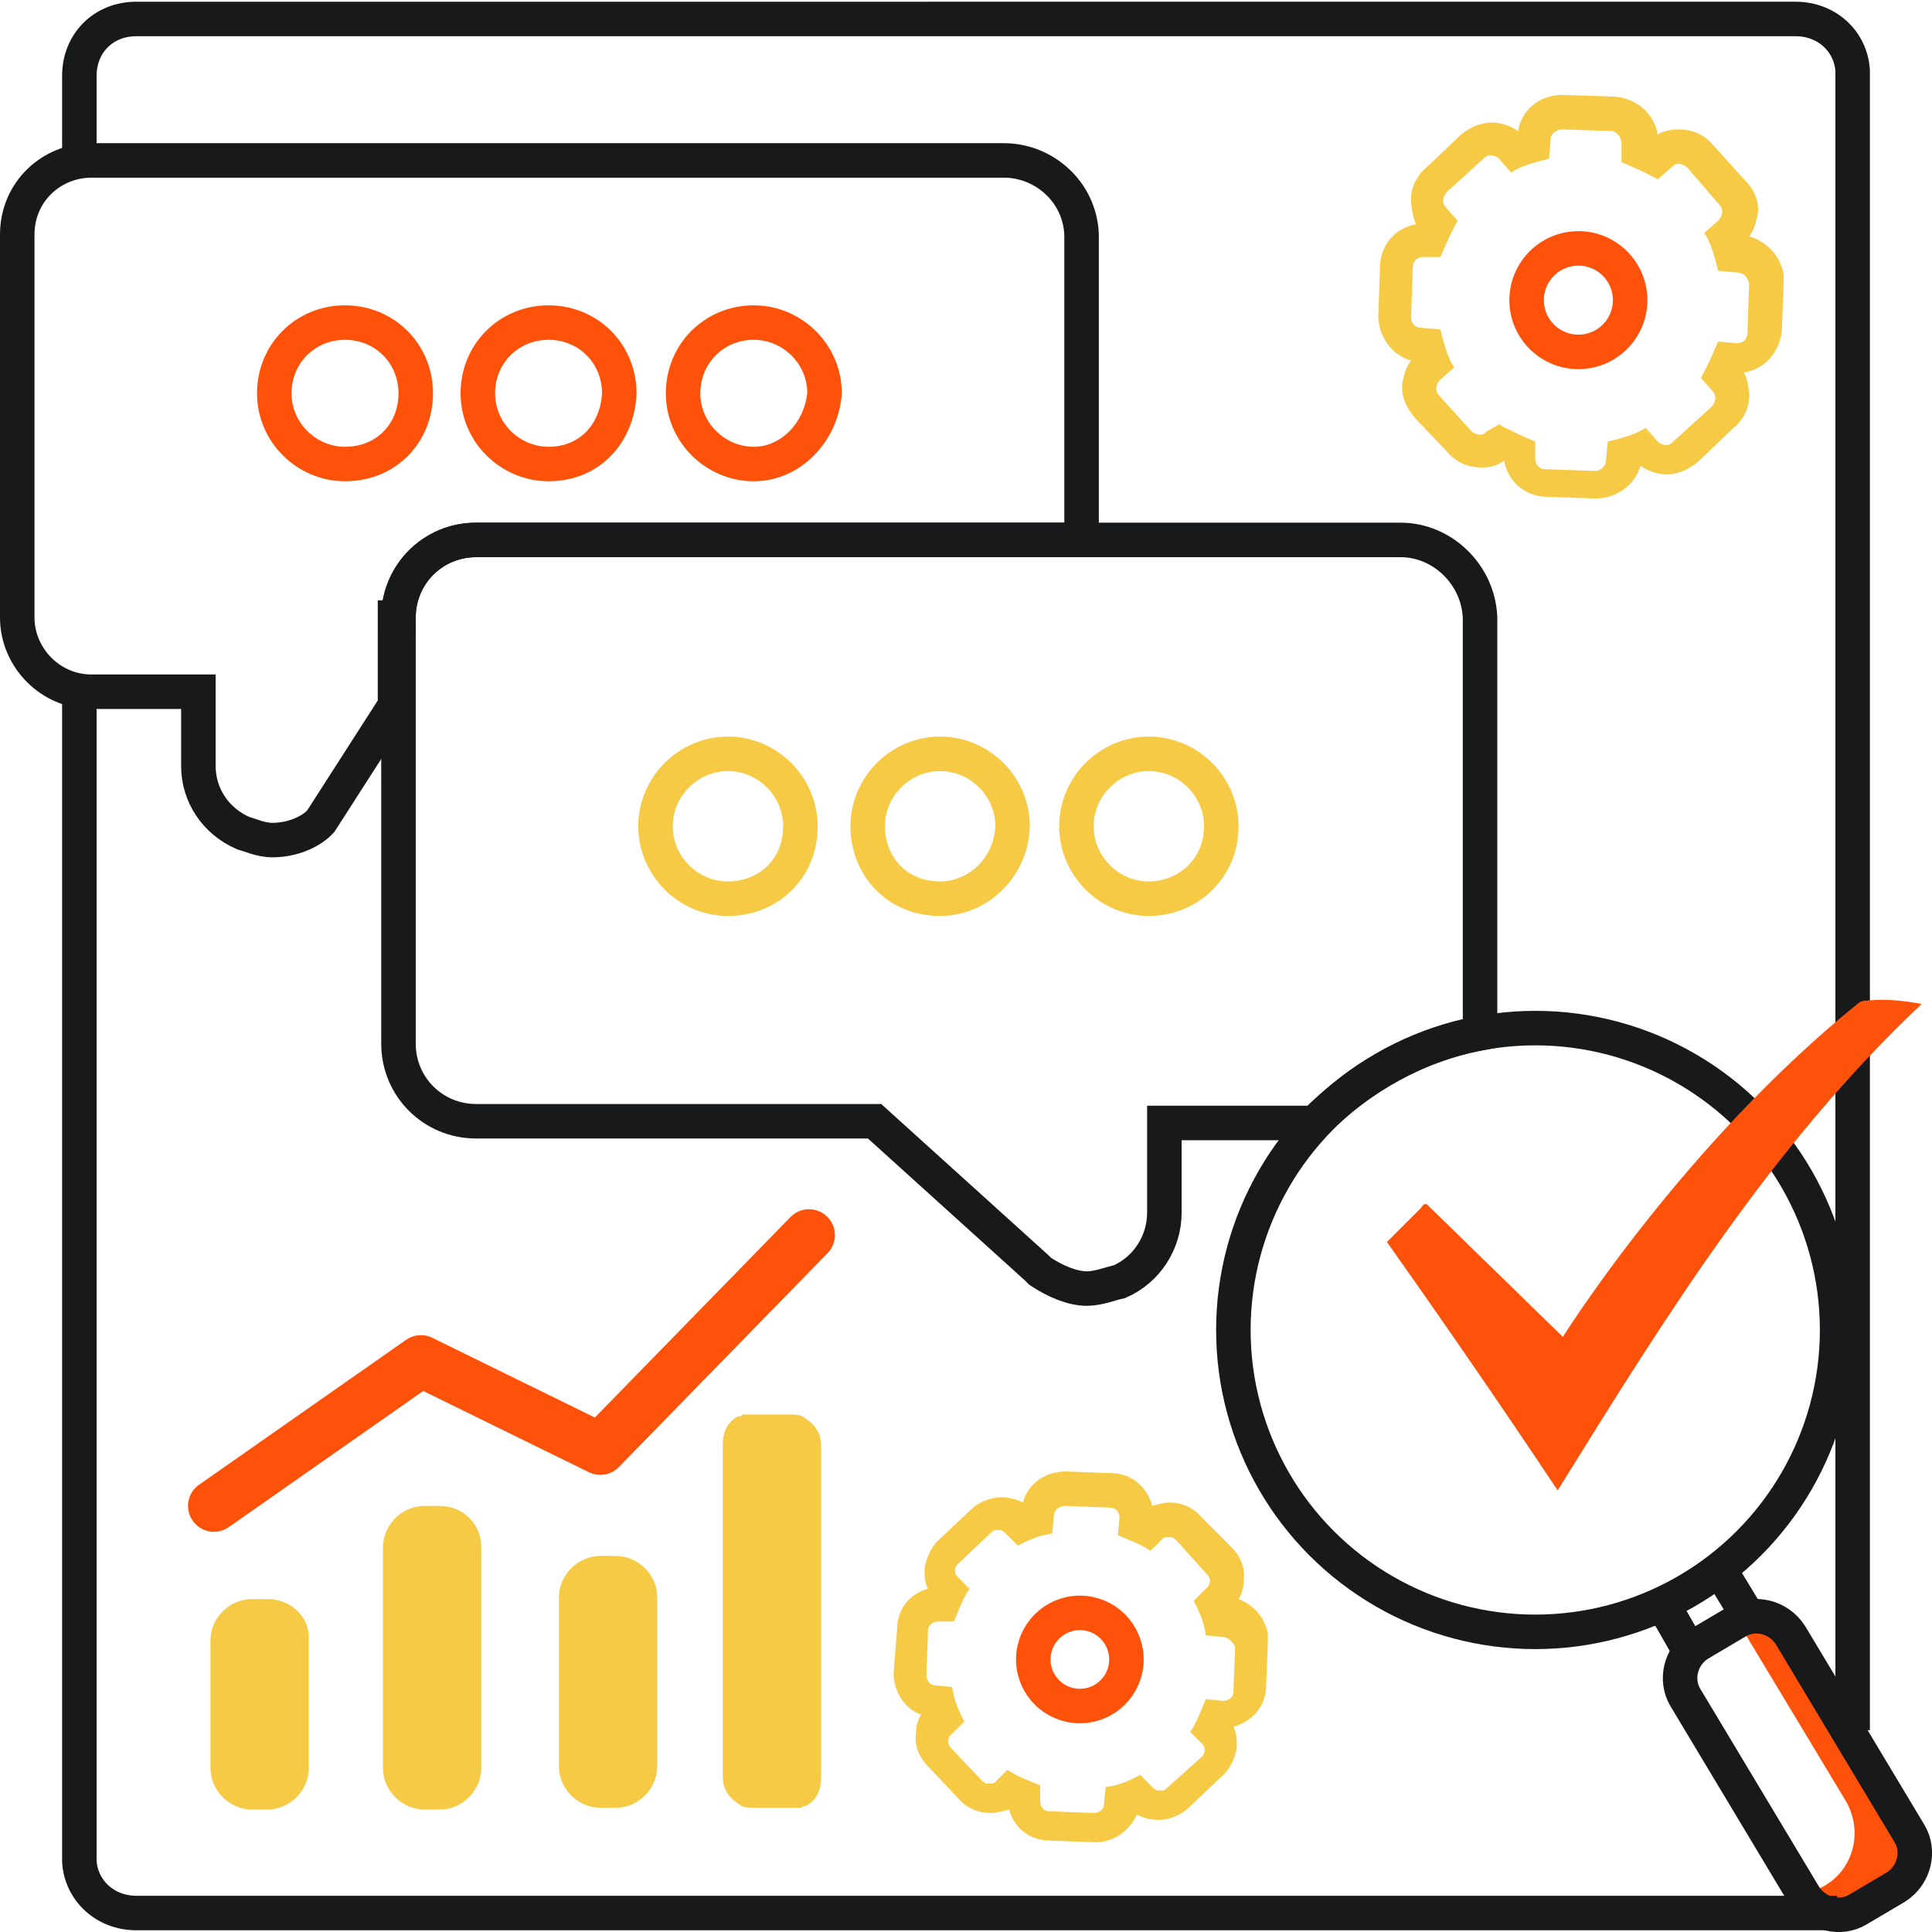
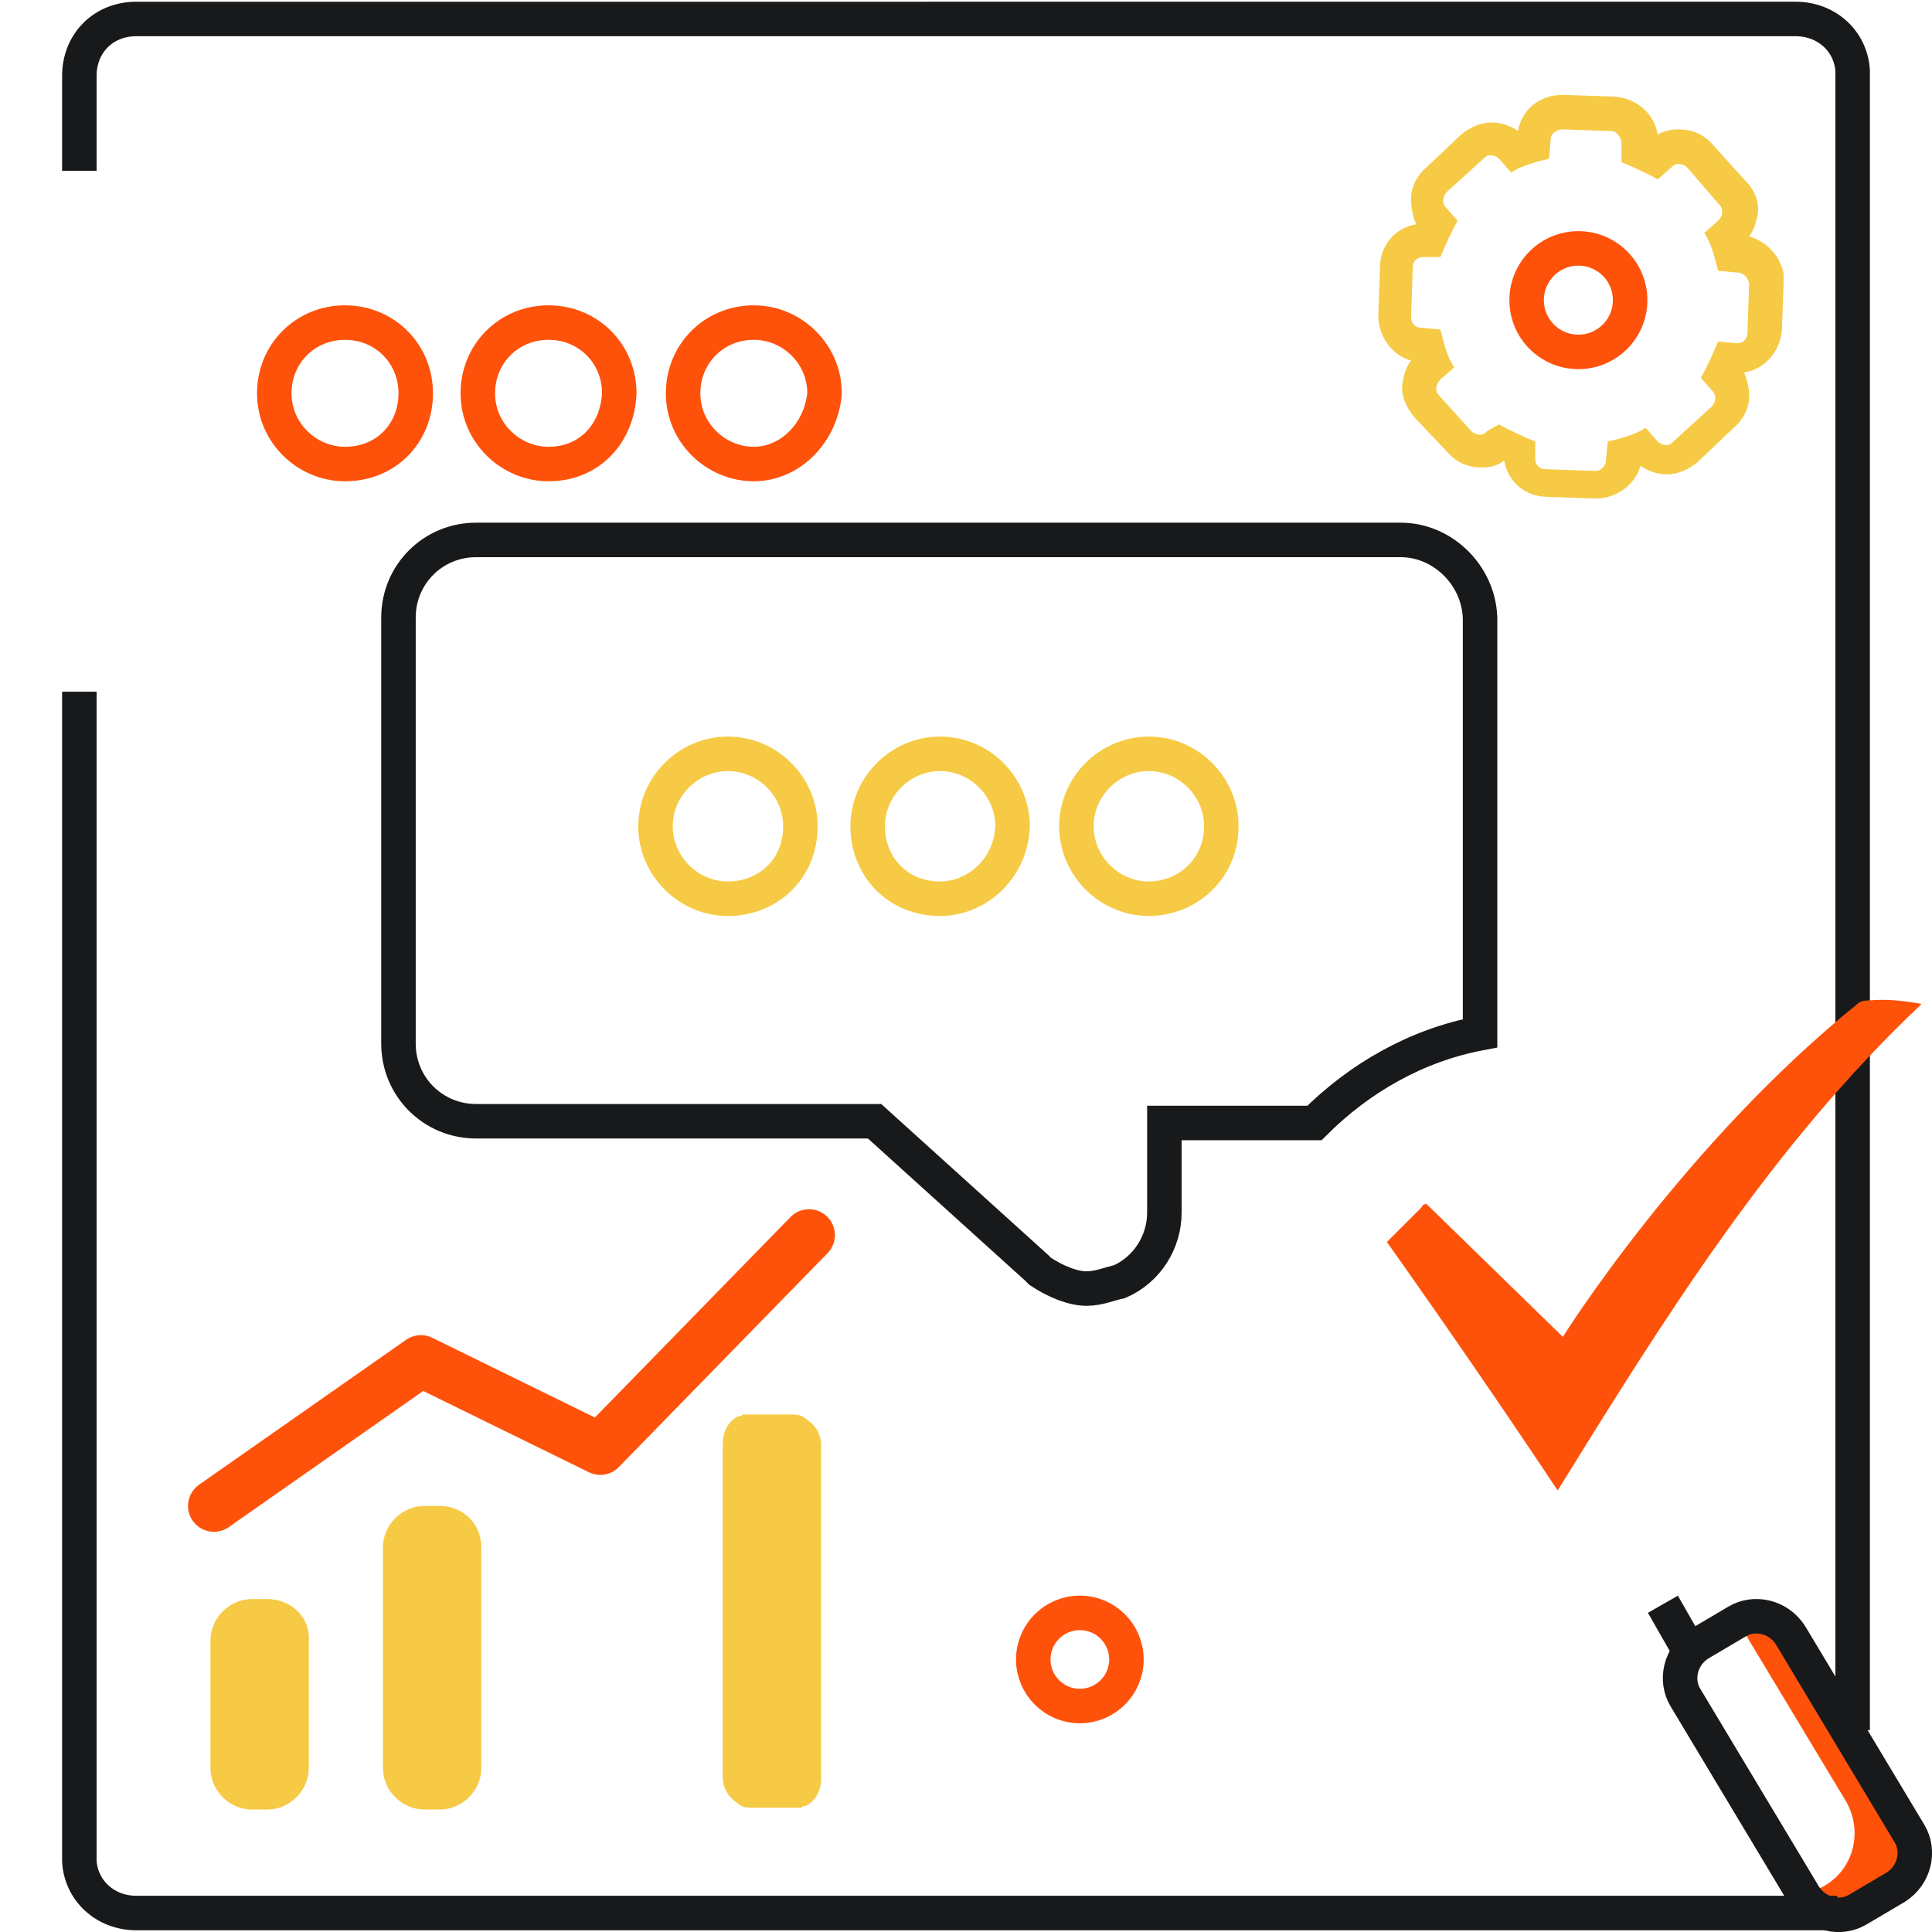
<svg xmlns="http://www.w3.org/2000/svg" version="1.1" id="Layer_3_copy_2" x="0px" y="0px" viewBox="0 0 112 112" style="enable-background:new 0 0 112 112;" xml:space="preserve">
  <style type="text/css">
	.st0{fill:none;stroke:#17191B;stroke-width:2;stroke-miterlimit:10;}
	.st1{fill:#FE520B;}
	.st2{fill:none;stroke:#FE520B;stroke-width:3;stroke-linecap:round;stroke-linejoin:round;}
	.st3{fill:#F6CA45;}
	.st4{fill:none;stroke:#F6CA45;stroke-width:2;stroke-miterlimit:10;}
	.st5{fill:none;stroke:#17191B;stroke-width:2;stroke-linecap:round;stroke-miterlimit:10;}
	.st6{fill:none;stroke:#FE520B;stroke-width:2;stroke-miterlimit:10;}
</style>
  <g>
-     <circle class="st0" cx="89" cy="77.1" r="17.5" />
    <path class="st1" d="M105.8,109.3c1.7-1,2.2-3.2,1.2-4.9l-5.6-9.3c-0.2-0.4-0.5-0.7-0.8-0.9c1.5-0.3,3,0.3,3.8,1.7l5.6,9.3   c1,1.7,0.5,3.9-1.2,4.9c-1.3,0.8-3,0.6-4.1-0.3C105.1,109.6,105.5,109.5,105.8,109.3z" />
    <g>
      <path class="st0" d="M107.7,110.7l2.2-1.3c1.1-0.7,1.4-2.1,0.8-3.1l-6.9-11.5c-0.7-1.1-2.1-1.4-3.1-0.8l-2.2,1.3    c-1.1,0.7-1.4,2.1-0.8,3.1l6.9,11.5C105.3,111,106.7,111.3,107.7,110.7z" />
    </g>
    <line class="st0" x1="98" y1="95.8" x2="96.4" y2="93" />
-     <line class="st0" x1="101.4" y1="93.8" x2="99.7" y2="91" />
  </g>
  <path class="st0" d="M107.4,100.3V49.6V4.4V4.3c0-0.1,0-0.1,0-0.2c-0.1-1.7-1.5-3-3.3-3H35.4H7.9C6,1.1,4.6,2.5,4.6,4.4v5.5" />
  <path class="st0" d="M4.6,40.1v67.5v0.1c0,0.1,0,0.1,0,0.2c0.1,1.7,1.5,3,3.3,3h0h68.7h29.9" />
  <g>
    <g>
      <g>
        <polyline class="st2" points="12.4,87.3 24.4,78.9 34.8,84 46.9,71.6    " />
      </g>
      <path class="st3" d="M15.5,92.7h-0.9c-1.3,0-2.4,1.1-2.4,2.4v7.4c0,1.3,1.1,2.4,2.4,2.4h0.9c1.3,0,2.4-1.1,2.4-2.4v-7.4    C18,93.8,16.9,92.7,15.5,92.7z" />
-       <path class="st3" d="M35.7,90.2h-0.9c-1.3,0-2.4,1.1-2.4,2.4v9.8c0,1.3,1.1,2.4,2.4,2.4h0.9c1.3,0,2.4-1.1,2.4-2.4v-9.8    C38.1,91.3,37,90.2,35.7,90.2z" />
      <path class="st3" d="M25.5,87.3h-0.9c-1.3,0-2.4,1.1-2.4,2.4v12.8c0,1.3,1.1,2.4,2.4,2.4h0.9c1.3,0,2.4-1.1,2.4-2.4V89.7    C27.9,88.3,26.8,87.3,25.5,87.3z" />
    </g>
    <path class="st3" d="M47.3,82.8c-0.2-0.3-0.5-0.5-0.8-0.7C46.3,82,46,82,45.8,82h-2.1c-0.1,0-0.2,0-0.3,0c-0.1,0-0.1,0-0.2,0   c0,0-0.1,0-0.1,0c-0.1,0-0.1,0.1-0.2,0.1c0,0,0,0-0.1,0c-0.6,0.3-0.9,0.9-0.9,1.6v3.8v15.5c0,0.4,0.1,0.7,0.3,1   c0.2,0.3,0.5,0.5,0.8,0.7c0.2,0.1,0.5,0.1,0.7,0.1h2.1c0.1,0,0.2,0,0.3,0c0.1,0,0.1,0,0.2,0c0,0,0.1,0,0.1,0c0.1,0,0.1-0.1,0.2-0.1   c0,0,0,0,0.1,0c0.6-0.3,0.9-0.9,0.9-1.6v-3.8V83.8C47.6,83.4,47.5,83.1,47.3,82.8z" />
  </g>
  <g>
    <g>
-       <path class="st0" d="M23.1,35.8c0-2.5,2-4.5,4.5-4.5h35.1V13.6c-0.1-2.5-2.2-4.3-4.5-4.3H5.3C3,9.3,1,11.1,1,13.6v22.2    c0,2.3,1.9,4.3,4.3,4.3h6.2v4.3c0,1.7,1,3.2,2.6,3.9c0.4,0.1,1,0.4,1.7,0.4c0.9,0,1.9-0.3,2.6-0.9l0.1-0.1l0.1-0.1l4.3-6.7V35.8z" />
      <path class="st0" d="M85.8,59.9V35.8c-0.1-2.5-2.2-4.5-4.6-4.5H27.6c-2.5,0-4.5,2-4.5,4.5v24.7c0,2.5,2,4.5,4.5,4.5h23.1l9.4,8.5    l0.1,0.1l0.1,0.1c0.9,0.6,1.9,1,2.7,1c0.7,0,1.4-0.3,1.9-0.4c1.6-0.7,2.6-2.3,2.6-4v-5.2h8.7C78.8,62.5,82.1,60.6,85.8,59.9z" />
      <path class="st4" d="M66.6,52.1c-2.3,0-4.2-1.9-4.2-4.2c0-2.3,1.9-4.2,4.2-4.2s4.2,1.9,4.2,4.2C70.8,50.4,68.8,52.1,66.6,52.1    L66.6,52.1z" />
      <path class="st4" d="M54.5,52.1c-2.5,0-4.2-1.9-4.2-4.2c0-2.3,1.9-4.2,4.2-4.2c2.3,0,4.2,1.9,4.2,4.2    C58.6,50.4,56.6,52.1,54.5,52.1L54.5,52.1z" />
      <path class="st4" d="M42.2,52.1c-2.3,0-4.2-1.9-4.2-4.2c0-2.3,1.9-4.2,4.2-4.2c2.3,0,4.2,1.9,4.2,4.2    C46.4,50.4,44.5,52.1,42.2,52.1L42.2,52.1z" />
    </g>
    <g>
      <path class="st5" d="M38.9,21.9" />
      <g>
        <path class="st6" d="M20,26.9c-2.2,0-4.1-1.8-4.1-4.1s1.8-4.1,4.1-4.1s4.1,1.8,4.1,4.1C24.1,25.1,22.4,26.9,20,26.9L20,26.9z" />
        <path class="st6" d="M31.8,26.9c-2.2,0-4.1-1.8-4.1-4.1s1.8-4.1,4.1-4.1s4.1,1.8,4.1,4.1C35.8,25.1,34.2,26.9,31.8,26.9     L31.8,26.9z" />
        <path class="st6" d="M43.7,26.9c-2.2,0-4.1-1.8-4.1-4.1s1.8-4.1,4.1-4.1c2.2,0,4.1,1.8,4.1,4.1C47.6,25.1,45.8,26.9,43.7,26.9     L43.7,26.9z" />
      </g>
    </g>
  </g>
  <g>
    <g>
      <path class="st3" d="M90.6,7.5l2.9,0.1C93.8,7.7,94,8,94,8.3L94,9.4c0.7,0.3,1.4,0.6,2.1,1l0.8-0.7c0.1-0.1,0.2-0.2,0.4-0.2    c0.2,0,0.4,0.1,0.5,0.2l1.9,2.2c0.2,0.2,0.2,0.6-0.1,0.9l-0.8,0.7c0.4,0.6,0.6,1.4,0.8,2.2l1.1,0.1c0.4,0,0.6,0.3,0.7,0.6    l-0.1,2.9c0,0.4-0.3,0.6-0.6,0.6l-1.1-0.1c-0.3,0.7-0.6,1.4-1,2.1l0.7,0.8c0.2,0.2,0.2,0.6-0.1,0.9l-2.2,2    c-0.1,0.1-0.2,0.2-0.4,0.2c-0.2,0-0.4-0.1-0.5-0.2l-0.7-0.8c-0.6,0.4-1.4,0.6-2.2,0.8l-0.1,1.1c0,0.3-0.3,0.6-0.6,0.6l-2.9-0.1    c-0.4,0-0.6-0.3-0.6-0.6v-1c-0.7-0.3-1.4-0.6-2.1-1L86.2,25c-0.1,0.1-0.2,0.2-0.4,0.2c-0.2,0-0.4-0.1-0.5-0.2l-1.9-2.1    c-0.2-0.2-0.2-0.6,0.1-0.9l0.8-0.7c-0.4-0.6-0.6-1.4-0.8-2.2L82.4,19c-0.4,0-0.6-0.3-0.6-0.6l0.1-2.9c0-0.4,0.3-0.6,0.6-0.6h1    c0.3-0.7,0.6-1.4,1-2.1l-0.7-0.8c-0.2-0.2-0.2-0.6,0.1-0.9l2.1-1.9c0.1-0.1,0.2-0.2,0.4-0.2c0.2,0,0.4,0.1,0.5,0.2l0.7,0.8    c0.6-0.4,1.4-0.6,2.2-0.8l0.1-1.2C89.9,7.8,90.2,7.5,90.6,7.5 M90.6,5.5L90.6,5.5c-1.4,0-2.4,0.9-2.6,2.1c-0.4-0.3-1-0.5-1.5-0.5    c-0.7,0-1.3,0.3-1.8,0.7l-2,1.9c-0.5,0.4-0.9,1.1-0.9,1.8c0,0.5,0.1,1.1,0.3,1.5c-1.2,0.2-2.1,1.2-2.1,2.5l-0.1,2.8l0,0v0    c0,1.2,0.8,2.3,1.9,2.6c-0.3,0.4-0.4,0.8-0.5,1.3c-0.1,0.7,0.2,1.4,0.7,2l1.9,2c0.5,0.6,1.2,0.9,2,0.9c0.5,0,0.9-0.1,1.3-0.4    c0.2,1.2,1.2,2.1,2.5,2.1l2.8,0.1l0,0h0c1.2,0,2.3-0.8,2.6-1.9c0.4,0.3,1,0.5,1.5,0.5c0.7,0,1.3-0.3,1.8-0.7l2.1-2    c0.5-0.4,0.9-1.1,0.9-1.8c0-0.5-0.1-1-0.3-1.4c1.2-0.2,2.1-1.2,2.2-2.5l0.1-2.8l0-0.2l0-0.2c-0.2-1.1-1-1.9-2-2.2    c0.3-0.4,0.4-0.8,0.5-1.3c0.1-0.7-0.2-1.4-0.7-1.9l-1.9-2.1c-0.5-0.6-1.2-0.9-2-0.9c-0.4,0-0.9,0.1-1.2,0.3    c-0.2-1.2-1.2-2.1-2.5-2.2L90.6,5.5L90.6,5.5L90.6,5.5z" />
    </g>
    <circle class="st6" cx="91.5" cy="17.4" r="3" />
  </g>
  <g>
    <g>
-       <path class="st3" d="M61.8,87.3l2.6,0.1c0.3,0,0.5,0.3,0.5,0.6l-0.1,1c0.7,0.3,1.3,0.5,1.9,0.9l0.7-0.7c0.1-0.1,0.2-0.1,0.4-0.1    c0.2,0,0.3,0.1,0.4,0.2l1.8,2c0.2,0.2,0.2,0.6-0.1,0.8l-0.7,0.7c0.3,0.6,0.6,1.2,0.7,2l1,0.1c0.3,0,0.6,0.3,0.7,0.6l-0.1,2.6    c0,0.3-0.3,0.5-0.6,0.5l-1-0.1c-0.3,0.7-0.5,1.3-0.9,1.9l0.7,0.7c0.2,0.2,0.2,0.6-0.1,0.8l-2,1.8c-0.1,0.1-0.2,0.1-0.4,0.1    c-0.2,0-0.3-0.1-0.4-0.2l-0.7-0.7c-0.6,0.3-1.2,0.6-2,0.7l-0.1,1c0,0.3-0.3,0.5-0.6,0.5l-2.6-0.1c-0.3,0-0.5-0.3-0.5-0.6v-0.9    c-0.7-0.3-1.3-0.5-1.9-0.9l-0.7,0.7c-0.1,0.1-0.2,0.1-0.4,0.1c-0.2,0-0.3-0.1-0.4-0.2l-1.8-1.9c-0.2-0.2-0.2-0.6,0.1-0.8l0.7-0.7    c-0.3-0.6-0.6-1.2-0.7-2l-1-0.1c-0.3,0-0.5-0.3-0.5-0.6l0.1-2.6c0-0.3,0.3-0.5,0.6-0.5h0.9c0.3-0.7,0.5-1.3,0.9-1.9l-0.7-0.7    c-0.2-0.2-0.2-0.6,0.1-0.8l1.9-1.8c0.1-0.1,0.2-0.1,0.4-0.1c0.2,0,0.3,0.1,0.4,0.2l0.7,0.7c0.6-0.3,1.2-0.6,2-0.7l0.1-1.1    C61.2,87.4,61.5,87.3,61.8,87.3 M61.8,85.3L61.8,85.3c-1.2,0-2.2,0.7-2.5,1.8c-0.4-0.2-0.8-0.3-1.3-0.3c-0.6,0-1.3,0.3-1.7,0.7    l-1.8,1.7c-0.5,0.4-0.8,1.1-0.9,1.7c0,0.4,0,0.9,0.2,1.2c-1.1,0.3-1.8,1.2-1.8,2.4L51.8,97l0,0v0c0,1.1,0.7,2.1,1.6,2.4    c-0.2,0.3-0.3,0.7-0.3,1.1c-0.1,0.7,0.2,1.4,0.7,1.9l1.7,1.8c0.5,0.6,1.2,0.9,1.9,0.9c0.4,0,0.7-0.1,1.1-0.2    c0.3,1.1,1.2,1.8,2.4,1.8l2.6,0.1l0,0h0c1.1,0,2-0.7,2.4-1.6c0.4,0.2,0.8,0.3,1.3,0.3c0.6,0,1.3-0.3,1.7-0.7l1.9-1.8    c0.5-0.4,0.8-1.1,0.9-1.7c0-0.4,0-0.8-0.2-1.2c1.1-0.3,1.9-1.2,1.9-2.4l0.1-2.6l0-0.2l0-0.2c-0.2-1-0.9-1.7-1.7-2    c0.2-0.3,0.3-0.7,0.3-1.1c0.1-0.7-0.2-1.4-0.7-1.9L69.7,88c-0.5-0.6-1.2-0.9-1.9-0.9c-0.3,0-0.7,0.1-1,0.2    c-0.3-1.1-1.2-1.9-2.4-1.9L61.8,85.3L61.8,85.3L61.8,85.3z" />
-     </g>
+       </g>
    <circle class="st6" cx="62.6" cy="96.2" r="2.7" />
  </g>
  <path class="st1" d="M108.3,58c-0.1,0-0.3,0-0.5,0.1c-10.2,8.2-17.2,19.4-17.2,19.4l-7.9-7.7c-0.1,0-0.2,0-0.3,0.2  c-0.7,0.7-1.3,1.3-2,2c3.4,4.8,6.7,9.6,9.9,14.4c6.2-10,12.4-20,21.1-28.2C110.3,58,109.3,57.9,108.3,58z" />
</svg>